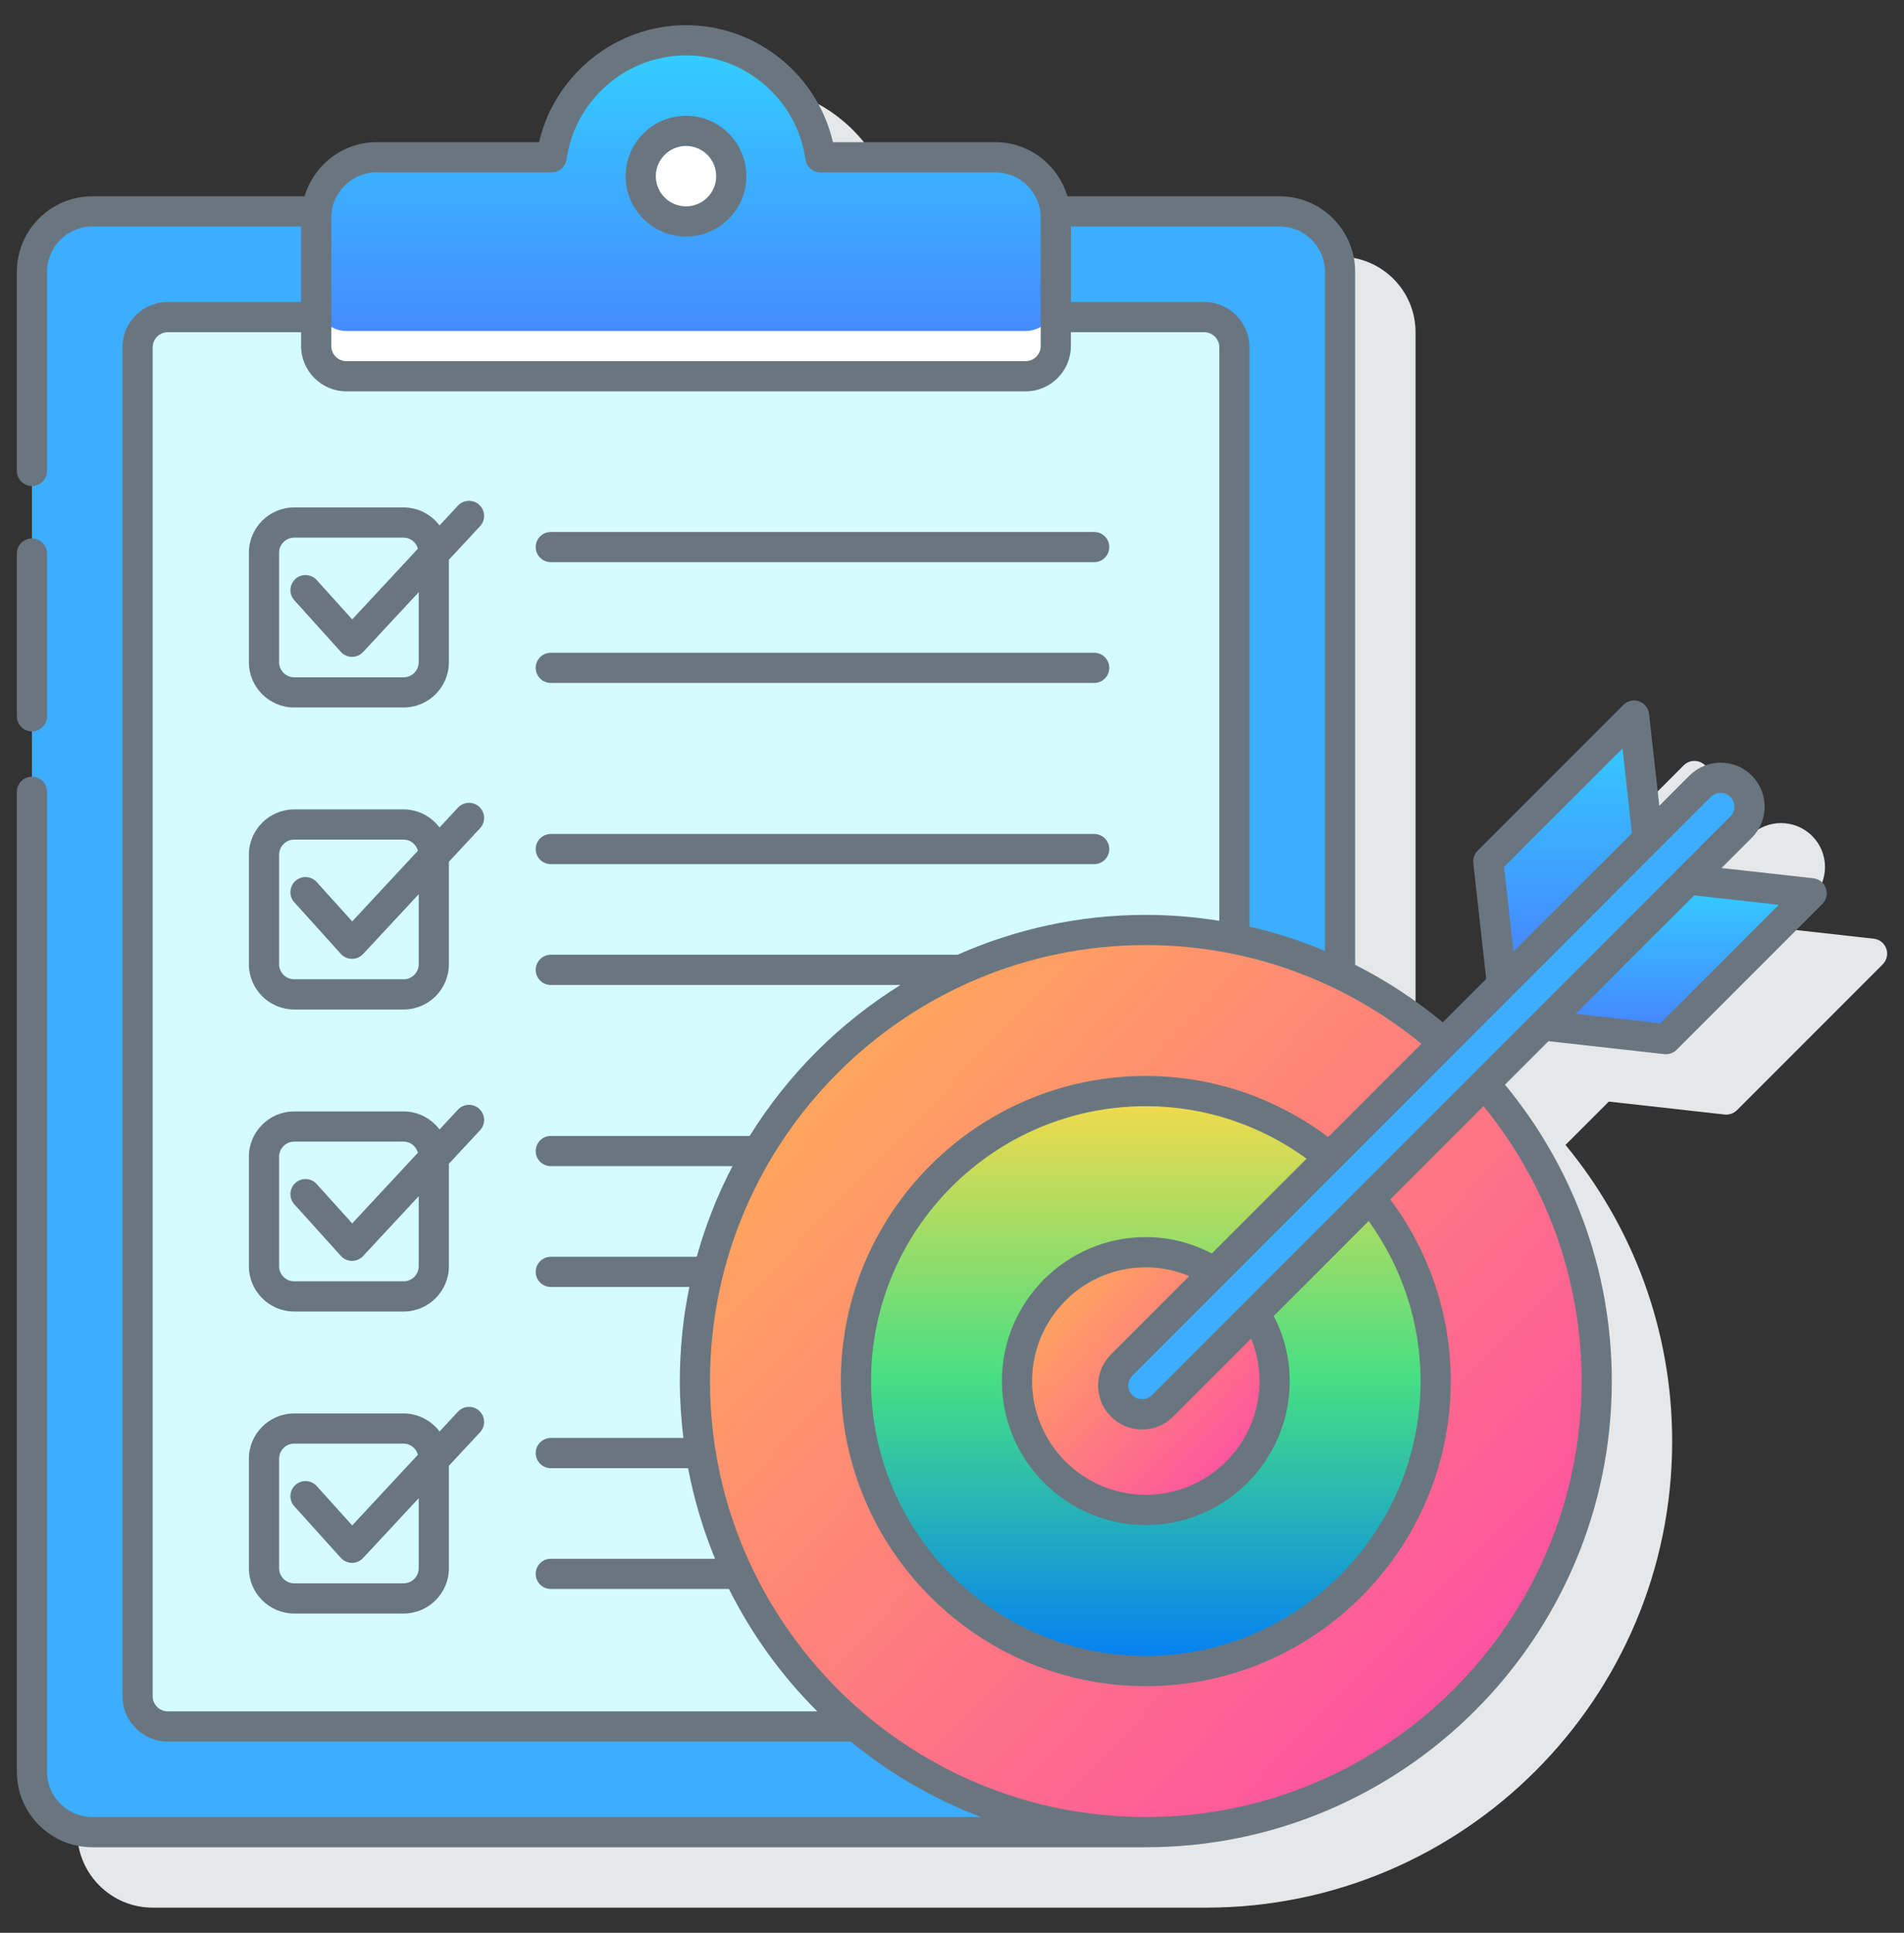
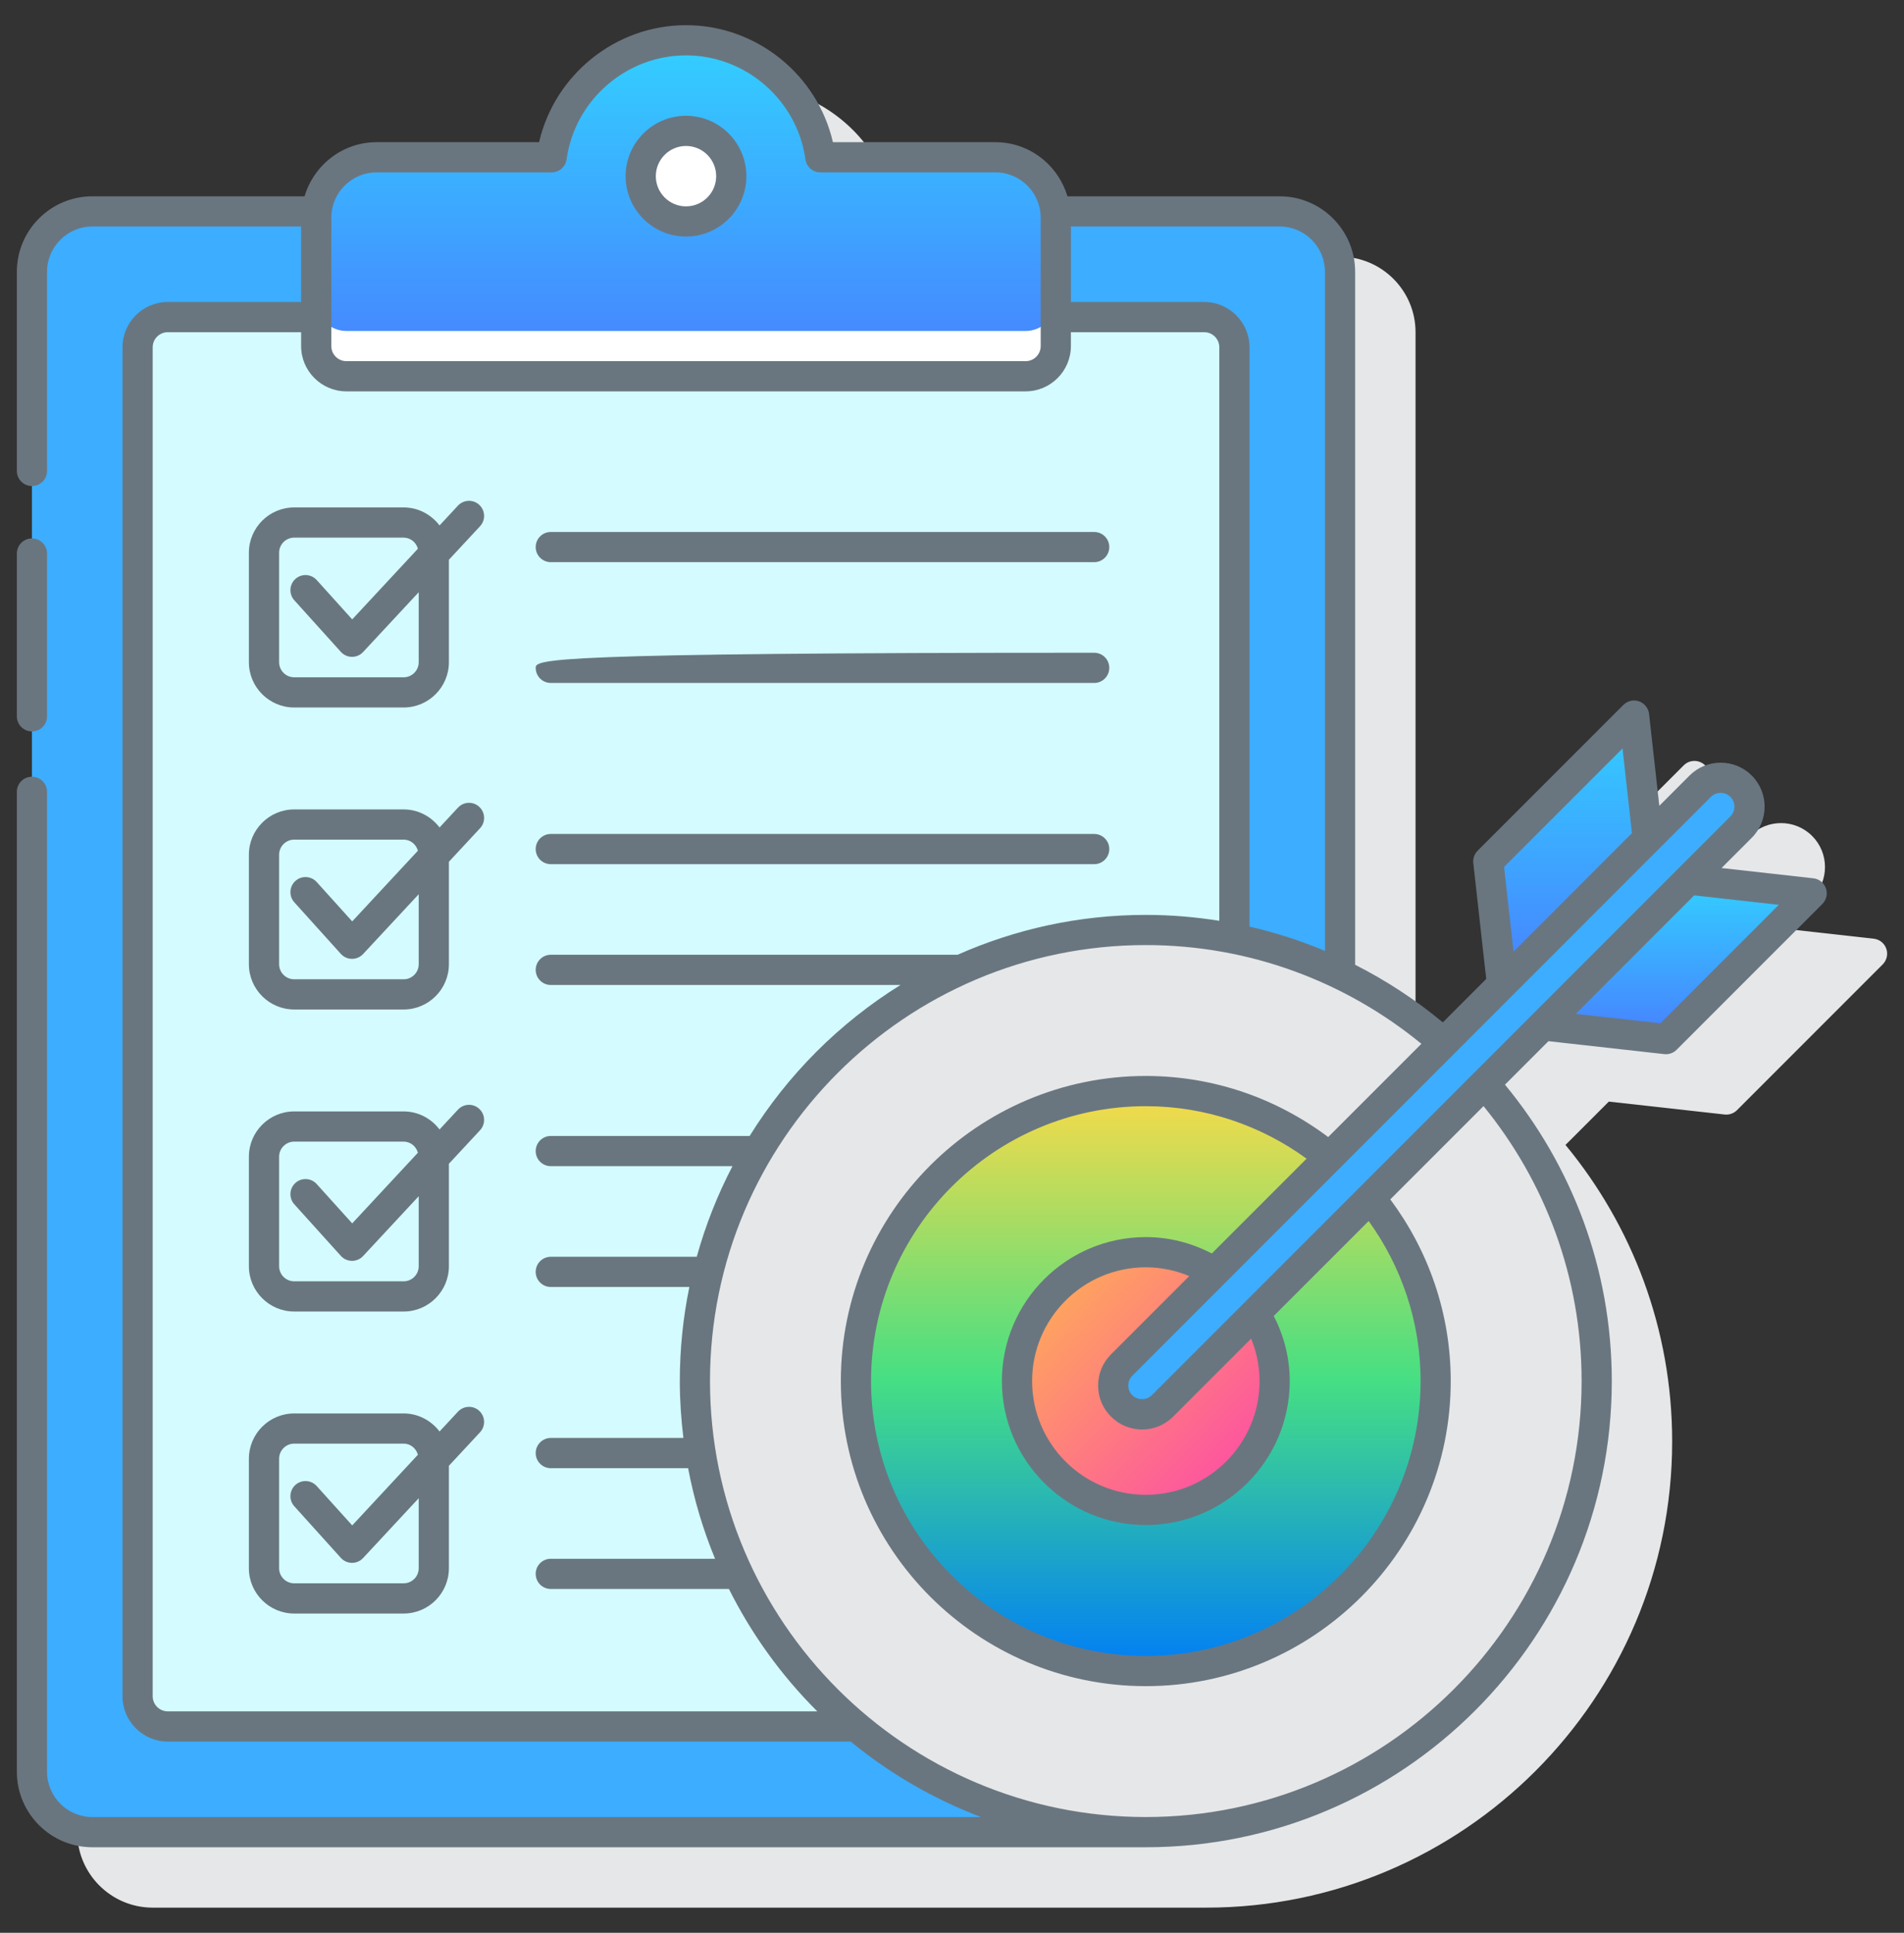
<svg xmlns="http://www.w3.org/2000/svg" width="68" height="69" viewBox="0 0 68 69" fill="none">
  <rect x="0" y="0" width="68" height="69" fill="#333333" stroke="none" />
  <path d="M67.368 33.868C67.299 33.672 67.125 33.533 66.919 33.511L63.639 33.145L64.719 32.065C65.331 31.452 65.332 30.455 64.719 29.843C64.106 29.23 63.109 29.231 62.497 29.843L61.417 30.923L61.051 27.643C61.028 27.437 60.889 27.262 60.693 27.194C60.498 27.126 60.28 27.174 60.134 27.321L54.929 32.526C54.813 32.642 54.756 32.805 54.774 32.967L55.235 37.104L53.69 38.65C52.73 37.853 51.678 37.165 50.555 36.598V11.859C50.555 10.373 49.346 9.164 47.859 9.164H40.279C39.947 8.051 38.926 7.233 37.707 7.233H31.904C31.347 4.82 29.169 3.055 26.656 3.055C24.144 3.055 21.966 4.82 21.409 7.233H15.606C14.386 7.233 13.366 8.051 13.034 9.164H5.453C3.967 9.164 2.758 10.373 2.758 11.859V65.406C2.758 66.892 3.967 68.101 5.453 68.101H43.078C52.254 68.101 59.72 60.635 59.72 51.459C59.72 47.441 58.289 43.752 55.91 40.873L57.458 39.326L61.594 39.787C61.614 39.789 61.634 39.79 61.654 39.79C61.796 39.79 61.934 39.734 62.035 39.632L67.24 34.427C67.386 34.281 67.436 34.063 67.368 33.868Z" fill="#E6E7E8" />
  <path d="M24.818 49.303C24.818 40.41 32.028 33.2 40.922 33.2C43.406 33.2 45.758 33.763 47.859 34.768V9.703C47.859 8.512 46.894 7.547 45.703 7.547H3.297C2.106 7.547 1.14 8.512 1.14 9.703V63.25C1.14 64.441 2.106 65.406 3.297 65.406H40.922C32.028 65.406 24.818 58.197 24.818 49.303Z" fill="#3CADFF" />
  <path d="M24.818 49.303C24.818 40.41 32.028 33.2 40.922 33.2C42.005 33.2 43.063 33.309 44.086 33.512V12.398C44.086 11.803 43.603 11.32 43.008 11.32H5.992C5.396 11.32 4.914 11.803 4.914 12.398V60.554C4.914 61.15 5.396 61.633 5.992 61.633H30.567C27.054 58.679 24.818 54.253 24.818 49.303Z" fill="#D4FBFF" />
  <path d="M29.299 5.615C28.971 3.256 26.95 1.438 24.5 1.438C22.05 1.438 20.03 3.256 19.701 5.615H13.449C12.258 5.615 11.293 6.581 11.293 7.772V12.354C11.293 12.949 11.776 13.432 12.371 13.432H36.629C37.224 13.432 37.707 12.949 37.707 12.354V7.772C37.707 6.581 36.741 5.615 35.55 5.615H29.299Z" fill="url(#paint0_linear_0_641)" />
  <path d="M36.629 11.815H12.371C11.776 11.815 11.293 11.332 11.293 10.736V12.354C11.293 12.949 11.776 13.432 12.371 13.432H36.629C37.224 13.432 37.707 12.949 37.707 12.354V10.736C37.707 11.332 37.224 11.815 36.629 11.815Z" fill="white" />
  <path d="M24.5 7.906C25.393 7.906 26.117 7.182 26.117 6.289C26.117 5.396 25.393 4.672 24.5 4.672C23.607 4.672 22.882 5.396 22.882 6.289C22.882 7.182 23.607 7.906 24.5 7.906Z" fill="white" />
-   <path d="M40.922 65.407C49.815 65.407 57.025 58.197 57.025 49.303C57.025 40.41 49.815 33.2 40.922 33.2C32.028 33.2 24.818 40.41 24.818 49.303C24.818 58.197 32.028 65.407 40.922 65.407Z" fill="url(#paint1_linear_0_641)" />
  <path d="M40.922 59.655C46.639 59.655 51.274 55.02 51.274 49.303C51.274 43.586 46.639 38.951 40.922 38.951C35.204 38.951 30.57 43.586 30.57 49.303C30.57 55.02 35.204 59.655 40.922 59.655Z" fill="url(#paint2_linear_0_641)" />
  <path d="M40.922 53.904C43.463 53.904 45.523 51.844 45.523 49.303C45.523 46.762 43.463 44.702 40.922 44.702C38.381 44.702 36.321 46.762 36.321 49.303C36.321 51.844 38.381 53.904 40.922 53.904Z" fill="url(#paint3_linear_0_641)" />
  <path d="M62.182 29.527L41.518 50.19C41.115 50.593 40.462 50.593 40.059 50.19C39.655 49.787 39.655 49.133 40.059 48.73L60.722 28.067C61.125 27.664 61.779 27.664 62.182 28.067C62.584 28.471 62.584 29.124 62.182 29.527Z" fill="#3CADFF" />
  <path d="M58.359 25.546L53.154 30.751L53.644 35.146L58.849 29.94L58.359 25.546Z" fill="url(#paint4_linear_0_641)" />
  <path d="M64.703 31.89L59.497 37.096L55.103 36.605L60.309 31.4L64.703 31.89Z" fill="url(#paint5_linear_0_641)" />
  <path d="M1.141 26.111C1.439 26.111 1.68 25.869 1.68 25.572V19.76C1.68 19.463 1.439 19.221 1.141 19.221C0.843 19.221 0.602 19.463 0.602 19.76V25.572C0.602 25.869 0.843 26.111 1.141 26.111Z" fill="#697680" />
  <path d="M24.5 8.445C25.689 8.445 26.656 7.478 26.656 6.289C26.656 5.1 25.689 4.133 24.5 4.133C23.311 4.133 22.344 5.1 22.344 6.289C22.344 7.478 23.311 8.445 24.5 8.445ZM24.5 5.211C25.095 5.211 25.578 5.695 25.578 6.289C25.578 6.884 25.095 7.367 24.5 7.367C23.906 7.367 23.422 6.884 23.422 6.289C23.422 5.695 23.906 5.211 24.5 5.211Z" fill="#697680" />
  <path d="M16.356 39.613L15.698 40.321C15.402 39.932 14.94 39.677 14.415 39.677H10.507C9.615 39.677 8.889 40.403 8.889 41.294V45.203C8.889 46.094 9.615 46.82 10.507 46.82H14.415C15.306 46.82 16.032 46.094 16.032 45.203V41.545L17.145 40.348C17.348 40.129 17.335 39.789 17.117 39.586C16.901 39.383 16.56 39.395 16.356 39.613ZM14.954 45.203C14.954 45.5 14.713 45.742 14.415 45.742H10.507C10.21 45.742 9.968 45.5 9.968 45.203V41.294C9.968 40.997 10.21 40.755 10.507 40.755H14.415C14.662 40.755 14.862 40.925 14.925 41.151L12.579 43.674L11.311 42.27C11.111 42.048 10.77 42.031 10.55 42.231C10.329 42.43 10.312 42.771 10.511 42.992L12.173 44.834C12.274 44.946 12.418 45.011 12.569 45.012H12.573C12.722 45.012 12.866 44.949 12.967 44.84L14.954 42.704L14.954 45.203Z" fill="#697680" />
  <path d="M19.671 30.85H39.078C39.376 30.85 39.617 30.608 39.617 30.311C39.617 30.013 39.376 29.772 39.078 29.772H19.671C19.373 29.772 19.132 30.013 19.132 30.311C19.132 30.608 19.373 30.85 19.671 30.85Z" fill="#697680" />
  <path d="M16.356 28.832L15.698 29.54C15.402 29.151 14.94 28.896 14.415 28.896H10.507C9.615 28.896 8.889 29.622 8.889 30.513V34.421C8.889 35.313 9.615 36.038 10.507 36.038H14.415C15.306 36.038 16.032 35.313 16.032 34.421V30.764L17.145 29.567C17.348 29.348 17.335 29.008 17.117 28.804C16.901 28.602 16.56 28.614 16.356 28.832ZM14.954 34.421C14.954 34.718 14.713 34.96 14.415 34.96H10.507C10.21 34.96 9.968 34.718 9.968 34.421V30.513C9.968 30.216 10.21 29.974 10.507 29.974H14.415C14.662 29.974 14.862 30.144 14.925 30.37L12.579 32.893L11.311 31.488C11.111 31.267 10.77 31.25 10.55 31.449C10.329 31.649 10.312 31.99 10.511 32.211L12.173 34.053C12.274 34.165 12.418 34.229 12.569 34.23H12.573C12.722 34.23 12.866 34.168 12.967 34.059L14.954 31.923L14.954 34.421Z" fill="#697680" />
  <path d="M19.671 20.069H39.078C39.376 20.069 39.617 19.827 39.617 19.53C39.617 19.232 39.376 18.991 39.078 18.991H19.671C19.373 18.991 19.132 19.232 19.132 19.53C19.132 19.827 19.373 20.069 19.671 20.069Z" fill="#697680" />
-   <path d="M19.671 24.381H39.078C39.376 24.381 39.617 24.14 39.617 23.842C39.617 23.545 39.376 23.303 39.078 23.303H19.671C19.373 23.303 19.132 23.545 19.132 23.842C19.132 24.14 19.373 24.381 19.671 24.381Z" fill="#697680" />
+   <path d="M19.671 24.381H39.078C39.376 24.381 39.617 24.14 39.617 23.842C39.617 23.545 39.376 23.303 39.078 23.303C19.373 23.303 19.132 23.545 19.132 23.842C19.132 24.14 19.373 24.381 19.671 24.381Z" fill="#697680" />
  <path d="M16.356 18.05L15.698 18.758C15.402 18.37 14.94 18.115 14.415 18.115H10.507C9.615 18.115 8.889 18.84 8.889 19.732V23.64C8.889 24.532 9.615 25.257 10.507 25.257H14.415C15.306 25.257 16.032 24.532 16.032 23.64V19.983L17.145 18.785C17.348 18.567 17.335 18.226 17.117 18.023C16.901 17.821 16.56 17.833 16.356 18.05ZM14.954 23.64C14.954 23.937 14.713 24.179 14.415 24.179H10.507C10.21 24.179 9.968 23.937 9.968 23.64V19.732C9.968 19.435 10.21 19.193 10.507 19.193H14.415C14.662 19.193 14.862 19.363 14.925 19.589L12.579 22.112L11.311 20.707C11.111 20.485 10.77 20.469 10.55 20.668C10.329 20.867 10.312 21.208 10.511 21.429L12.173 23.271C12.274 23.383 12.418 23.448 12.569 23.449H12.573C12.722 23.449 12.866 23.387 12.967 23.277L14.954 21.142L14.954 23.64Z" fill="#697680" />
  <path d="M16.356 50.395L15.698 51.103C15.402 50.714 14.94 50.459 14.415 50.459H10.507C9.615 50.459 8.889 51.184 8.889 52.076V55.984C8.889 56.876 9.615 57.602 10.507 57.602H14.415C15.306 57.602 16.032 56.876 16.032 55.984V52.327L17.145 51.13C17.348 50.911 17.335 50.571 17.117 50.367C16.901 50.165 16.56 50.177 16.356 50.395ZM14.954 55.984C14.954 56.281 14.713 56.523 14.415 56.523H10.507C10.21 56.523 9.968 56.281 9.968 55.984V52.076C9.968 51.779 10.21 51.536 10.507 51.536H14.415C14.662 51.536 14.862 51.706 14.925 51.933L12.579 54.456L11.311 53.051C11.111 52.829 10.77 52.813 10.55 53.011C10.329 53.211 10.312 53.552 10.511 53.773L12.173 55.615C12.274 55.727 12.418 55.792 12.569 55.793H12.573C12.722 55.793 12.866 55.73 12.967 55.621L14.954 53.485L14.954 55.984Z" fill="#697680" />
  <path d="M65.211 31.712C65.143 31.516 64.969 31.377 64.763 31.355L61.483 30.988L62.563 29.908C63.175 29.296 63.175 28.299 62.563 27.686C61.949 27.074 60.953 27.074 60.341 27.686L59.261 28.767L58.895 25.486C58.871 25.28 58.732 25.106 58.537 25.037C58.342 24.969 58.124 25.018 57.978 25.165L52.772 30.37C52.657 30.486 52.6 30.648 52.618 30.811L53.079 34.948L51.529 36.498C50.57 35.702 49.521 35.01 48.398 34.442V9.703C48.398 8.217 47.189 7.008 45.703 7.008H38.122C37.791 5.895 36.77 5.076 35.55 5.076H29.747C29.191 2.664 27.013 0.899 24.5 0.899C21.988 0.899 19.81 2.664 19.253 5.076H13.449C12.23 5.076 11.21 5.895 10.877 7.008H3.297C1.811 7.008 0.602 8.217 0.602 9.703V16.812C0.602 17.109 0.843 17.351 1.141 17.351C1.439 17.351 1.68 17.109 1.68 16.812V9.703C1.68 8.812 2.406 8.086 3.297 8.086H10.754V10.781H5.993C5.101 10.781 4.375 11.507 4.375 12.398V60.554C4.375 61.446 5.101 62.172 5.993 62.172H30.382C31.766 63.307 33.335 64.222 35.037 64.867H3.297C2.406 64.867 1.68 64.141 1.68 63.25V28.267C1.68 27.969 1.439 27.728 1.141 27.728C0.843 27.728 0.602 27.969 0.602 28.267V63.25C0.602 64.736 1.811 65.945 3.297 65.945H40.922C50.098 65.945 57.564 58.479 57.564 49.303C57.564 45.286 56.128 41.6 53.749 38.722L55.302 37.169L59.438 37.631C59.458 37.633 59.478 37.634 59.498 37.634C59.64 37.634 59.778 37.578 59.879 37.476L65.084 32.271C65.23 32.125 65.28 31.907 65.211 31.712ZM57.947 26.72L58.284 29.742L54.055 33.972L53.717 30.949L57.947 26.72ZM61.103 28.448C61.2 28.352 61.326 28.304 61.452 28.304C61.578 28.304 61.704 28.352 61.8 28.448C61.992 28.64 61.992 28.954 61.8 29.146L41.137 49.809C40.951 49.995 40.627 49.995 40.44 49.809C40.347 49.716 40.295 49.592 40.295 49.461C40.295 49.329 40.347 49.205 40.44 49.112L61.103 28.448ZM39.678 50.571C39.974 50.868 40.369 51.031 40.789 51.031C41.209 51.031 41.604 50.868 41.9 50.571L44.684 47.787C44.875 48.256 44.984 48.766 44.984 49.303C44.984 51.542 43.162 53.364 40.922 53.364C38.683 53.364 36.861 51.542 36.861 49.303C36.861 47.063 38.683 45.241 40.922 45.241C41.472 45.241 41.995 45.355 42.473 45.555L39.679 48.349C39.382 48.646 39.219 49.041 39.219 49.46C39.217 49.88 39.381 50.275 39.678 50.571ZM43.279 44.748C42.571 44.38 41.773 44.163 40.922 44.163C38.088 44.163 35.782 46.468 35.782 49.303C35.782 52.137 38.088 54.443 40.922 54.443C43.756 54.443 46.062 52.137 46.062 49.303C46.062 48.464 45.85 47.678 45.492 46.978L48.881 43.59C50.042 45.201 50.735 47.17 50.735 49.303C50.735 54.714 46.333 59.116 40.922 59.116C35.511 59.116 31.109 54.713 31.109 49.303C31.109 43.892 35.511 39.49 40.922 39.49C43.067 39.49 45.048 40.19 46.664 41.363L43.279 44.748ZM47.32 9.703V33.946C46.456 33.584 45.556 33.292 44.625 33.08V12.398C44.625 11.507 43.899 10.781 43.008 10.781H38.246V8.086H45.703C46.595 8.086 47.32 8.812 47.32 9.703ZM11.832 7.772C11.832 6.88 12.558 6.154 13.449 6.154H19.701C19.97 6.154 20.198 5.956 20.235 5.69C20.53 3.573 22.363 1.977 24.5 1.977C26.637 1.977 28.47 3.573 28.766 5.69C28.802 5.956 29.03 6.154 29.299 6.154H35.551C36.443 6.154 37.168 6.88 37.168 7.772V12.354C37.168 12.651 36.927 12.893 36.629 12.893H12.371C12.074 12.893 11.832 12.651 11.832 12.354V7.772ZM5.993 61.094C5.695 61.094 5.453 60.852 5.453 60.554V12.398C5.453 12.101 5.695 11.859 5.993 11.859H10.754V12.354C10.754 13.245 11.48 13.971 12.371 13.971H36.629C37.521 13.971 38.246 13.245 38.246 12.354V11.859H43.008C43.305 11.859 43.547 12.101 43.547 12.398V32.872C42.691 32.736 41.815 32.661 40.922 32.661C38.53 32.661 36.256 33.172 34.199 34.084H19.671C19.373 34.084 19.132 34.326 19.132 34.623C19.132 34.921 19.373 35.163 19.671 35.163H32.16C29.977 36.52 28.13 38.368 26.773 40.553H19.671C19.373 40.553 19.132 40.795 19.132 41.092C19.132 41.39 19.373 41.631 19.671 41.631H26.16C25.627 42.652 25.198 43.735 24.884 44.866H19.671C19.373 44.866 19.132 45.107 19.132 45.405C19.132 45.702 19.373 45.944 19.671 45.944H24.62C24.397 47.029 24.279 48.152 24.279 49.303C24.279 49.991 24.326 50.668 24.407 51.334H19.671C19.373 51.334 19.132 51.576 19.132 51.873C19.132 52.171 19.373 52.413 19.671 52.413H24.575C24.788 53.534 25.112 54.617 25.538 55.647H19.671C19.373 55.647 19.132 55.888 19.132 56.186C19.132 56.483 19.373 56.725 19.671 56.725H26.033C26.846 58.349 27.914 59.825 29.189 61.094H5.993ZM56.486 49.303C56.486 57.885 49.504 64.867 40.921 64.867C32.339 64.867 25.357 57.885 25.357 49.303C25.357 40.721 32.339 33.738 40.921 33.738C44.654 33.738 48.08 35.064 50.764 37.263L47.435 40.592C45.616 39.228 43.365 38.411 40.921 38.411C34.916 38.411 30.03 43.297 30.03 49.303C30.03 55.308 34.916 60.194 40.921 60.194C46.927 60.194 51.812 55.308 51.812 49.303C51.812 46.872 51.005 44.631 49.653 42.817L52.983 39.487C55.169 42.168 56.486 45.583 56.486 49.303ZM59.299 36.531L56.277 36.194L60.507 31.964L63.529 32.301L59.299 36.531Z" fill="#697680" />
  <defs>
    <linearGradient id="paint0_linear_0_641" x1="-0.984" y1="-4.092" x2="-0.984" y2="19.666" gradientUnits="userSpaceOnUse">
      <stop stop-color="#29F4FF" />
      <stop offset="1" stop-color="#5257FF" />
    </linearGradient>
    <linearGradient id="paint1_linear_0_641" x1="62.83" y1="71.555" x2="23.882" y2="34.175" gradientUnits="userSpaceOnUse">
      <stop stop-color="#FC2AC2" />
      <stop offset="1" stop-color="#FFB84E" />
    </linearGradient>
    <linearGradient id="paint2_linear_0_641" x1="40.922" y1="59.655" x2="40.922" y2="38.951" gradientUnits="userSpaceOnUse">
      <stop stop-color="#007DF7" />
      <stop offset="0.503" stop-color="#46DF83" />
      <stop offset="1" stop-color="#F8DA49" />
    </linearGradient>
    <linearGradient id="paint3_linear_0_641" x1="47.181" y1="55.661" x2="36.053" y2="44.981" gradientUnits="userSpaceOnUse">
      <stop stop-color="#FC2AC2" />
      <stop offset="1" stop-color="#FFB84E" />
    </linearGradient>
    <linearGradient id="paint4_linear_0_641" x1="50.506" y1="21.12" x2="50.506" y2="40.135" gradientUnits="userSpaceOnUse">
      <stop stop-color="#29F4FF" />
      <stop offset="1" stop-color="#5257FF" />
    </linearGradient>
    <linearGradient id="paint5_linear_0_641" x1="50.642" y1="28.774" x2="50.642" y2="40.056" gradientUnits="userSpaceOnUse">
      <stop stop-color="#29F4FF" />
      <stop offset="1" stop-color="#5257FF" />
    </linearGradient>
  </defs>
</svg>